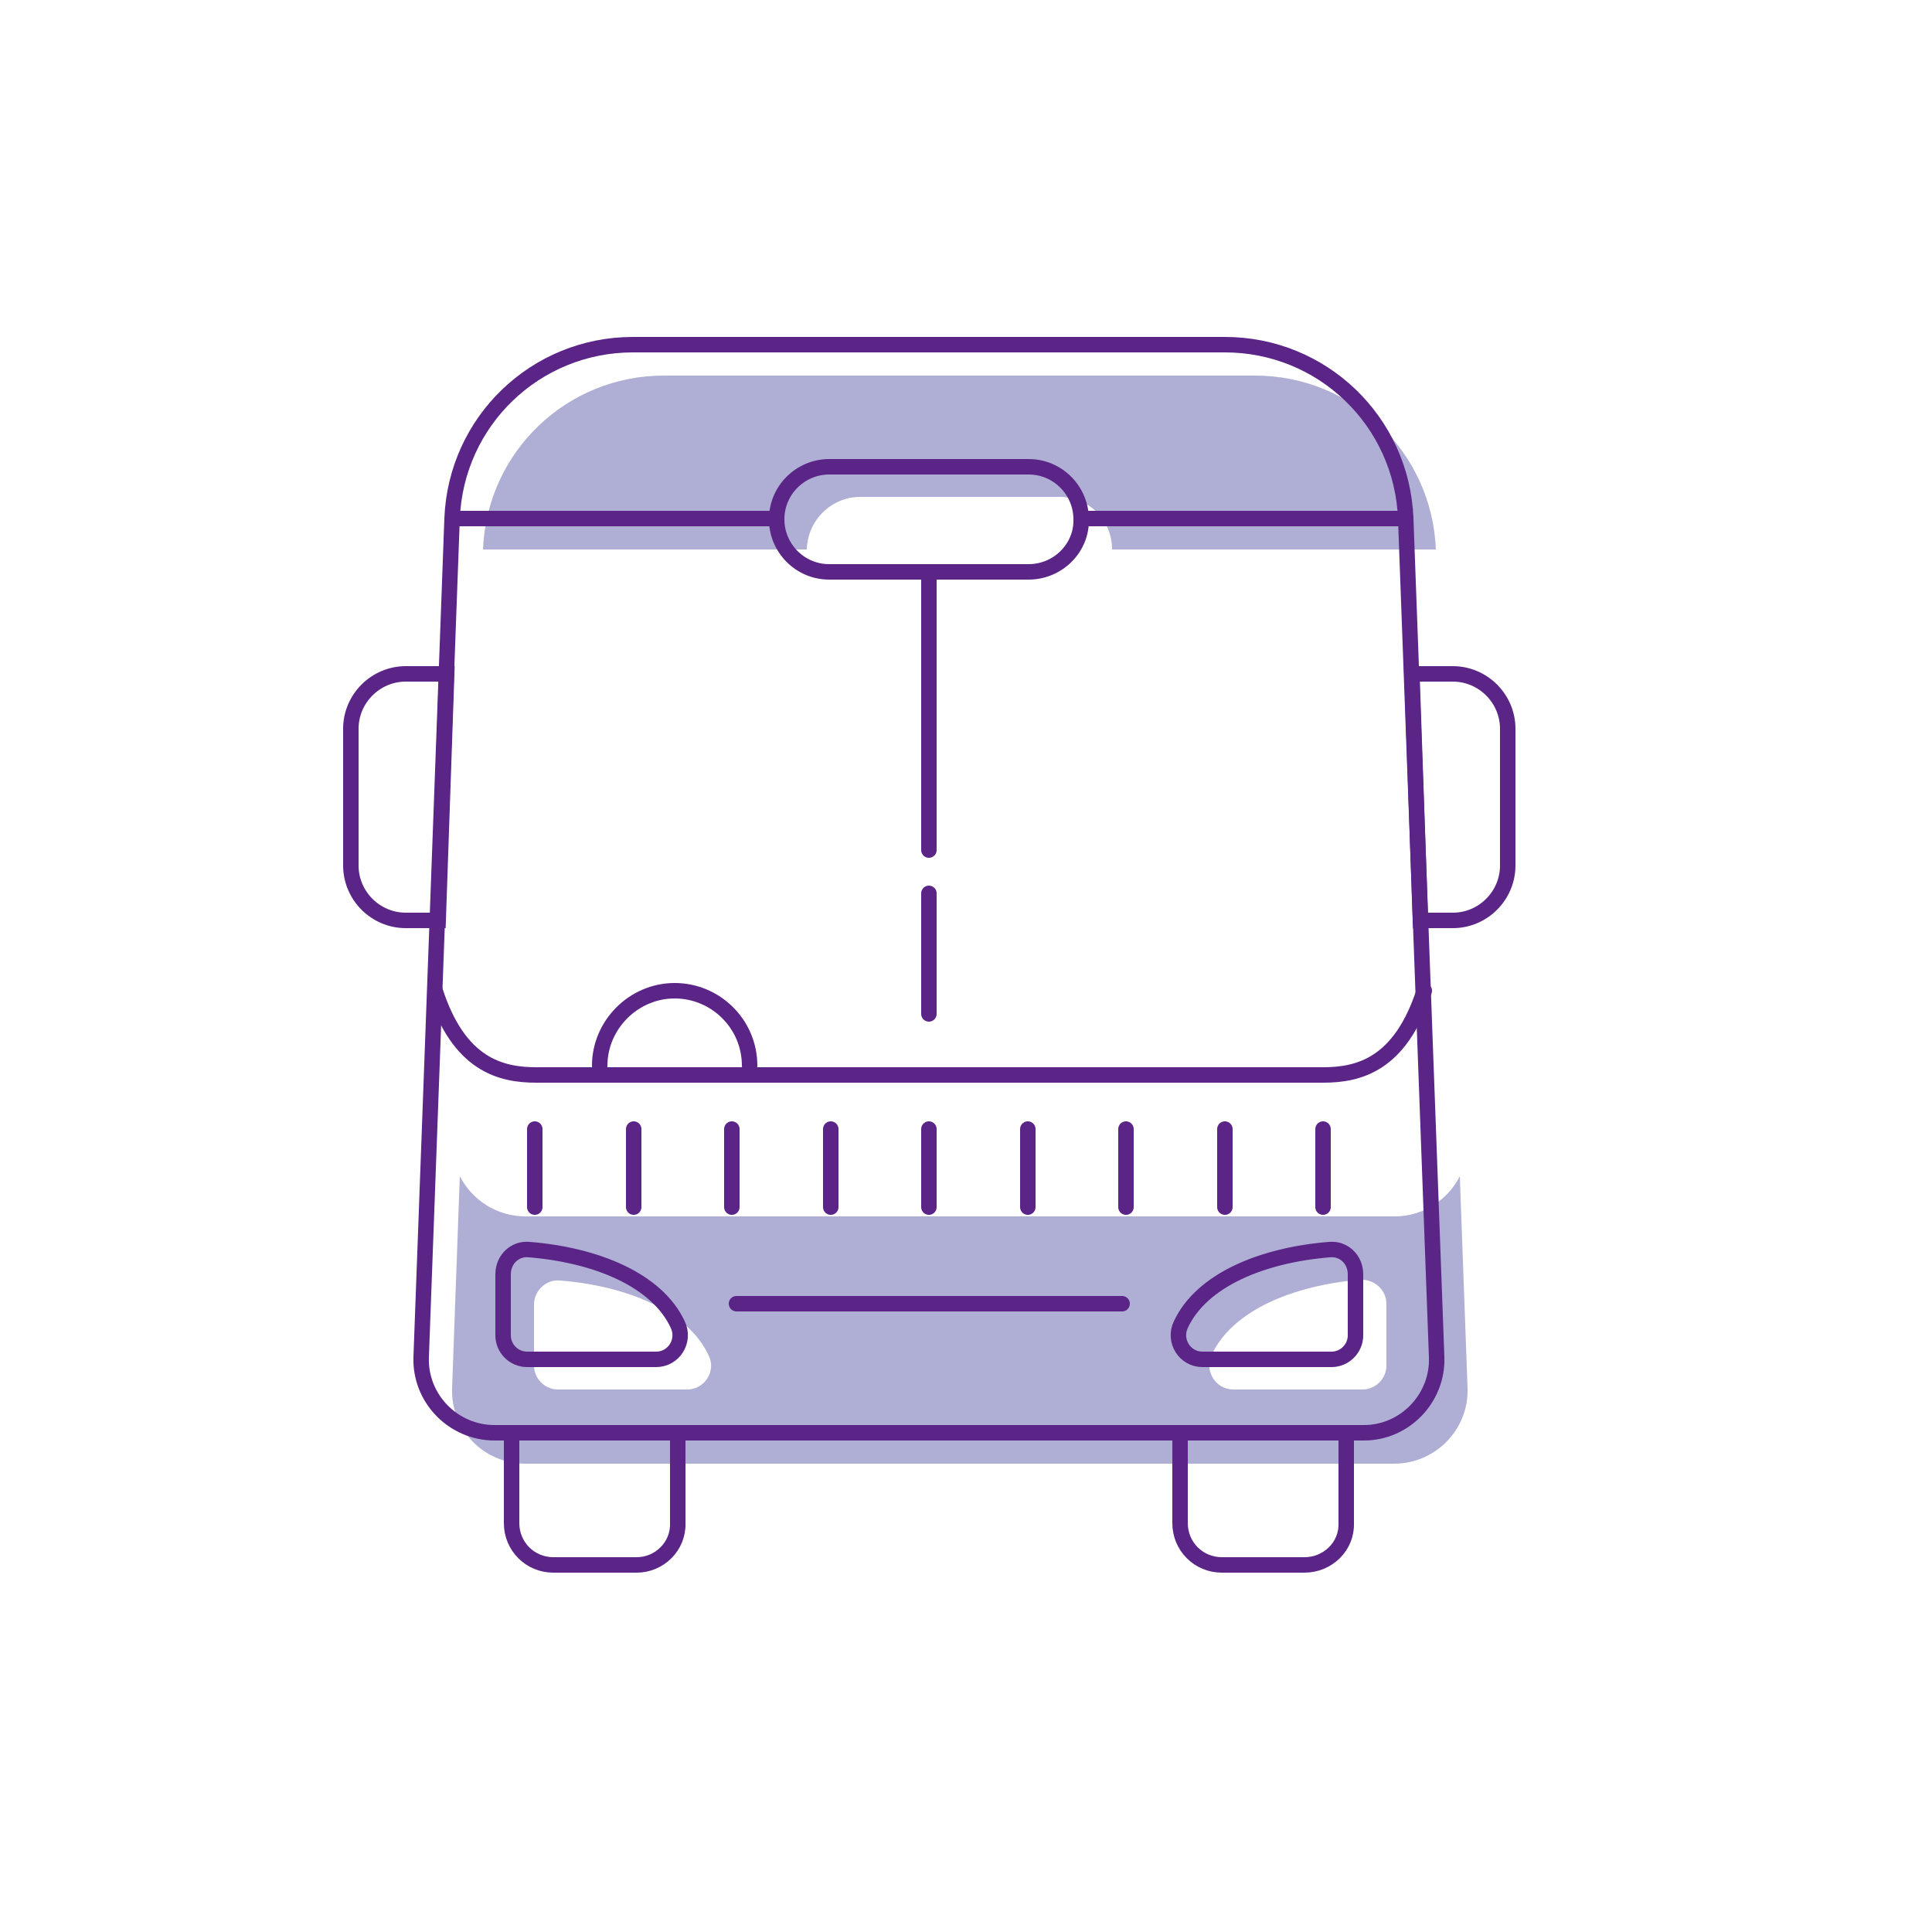
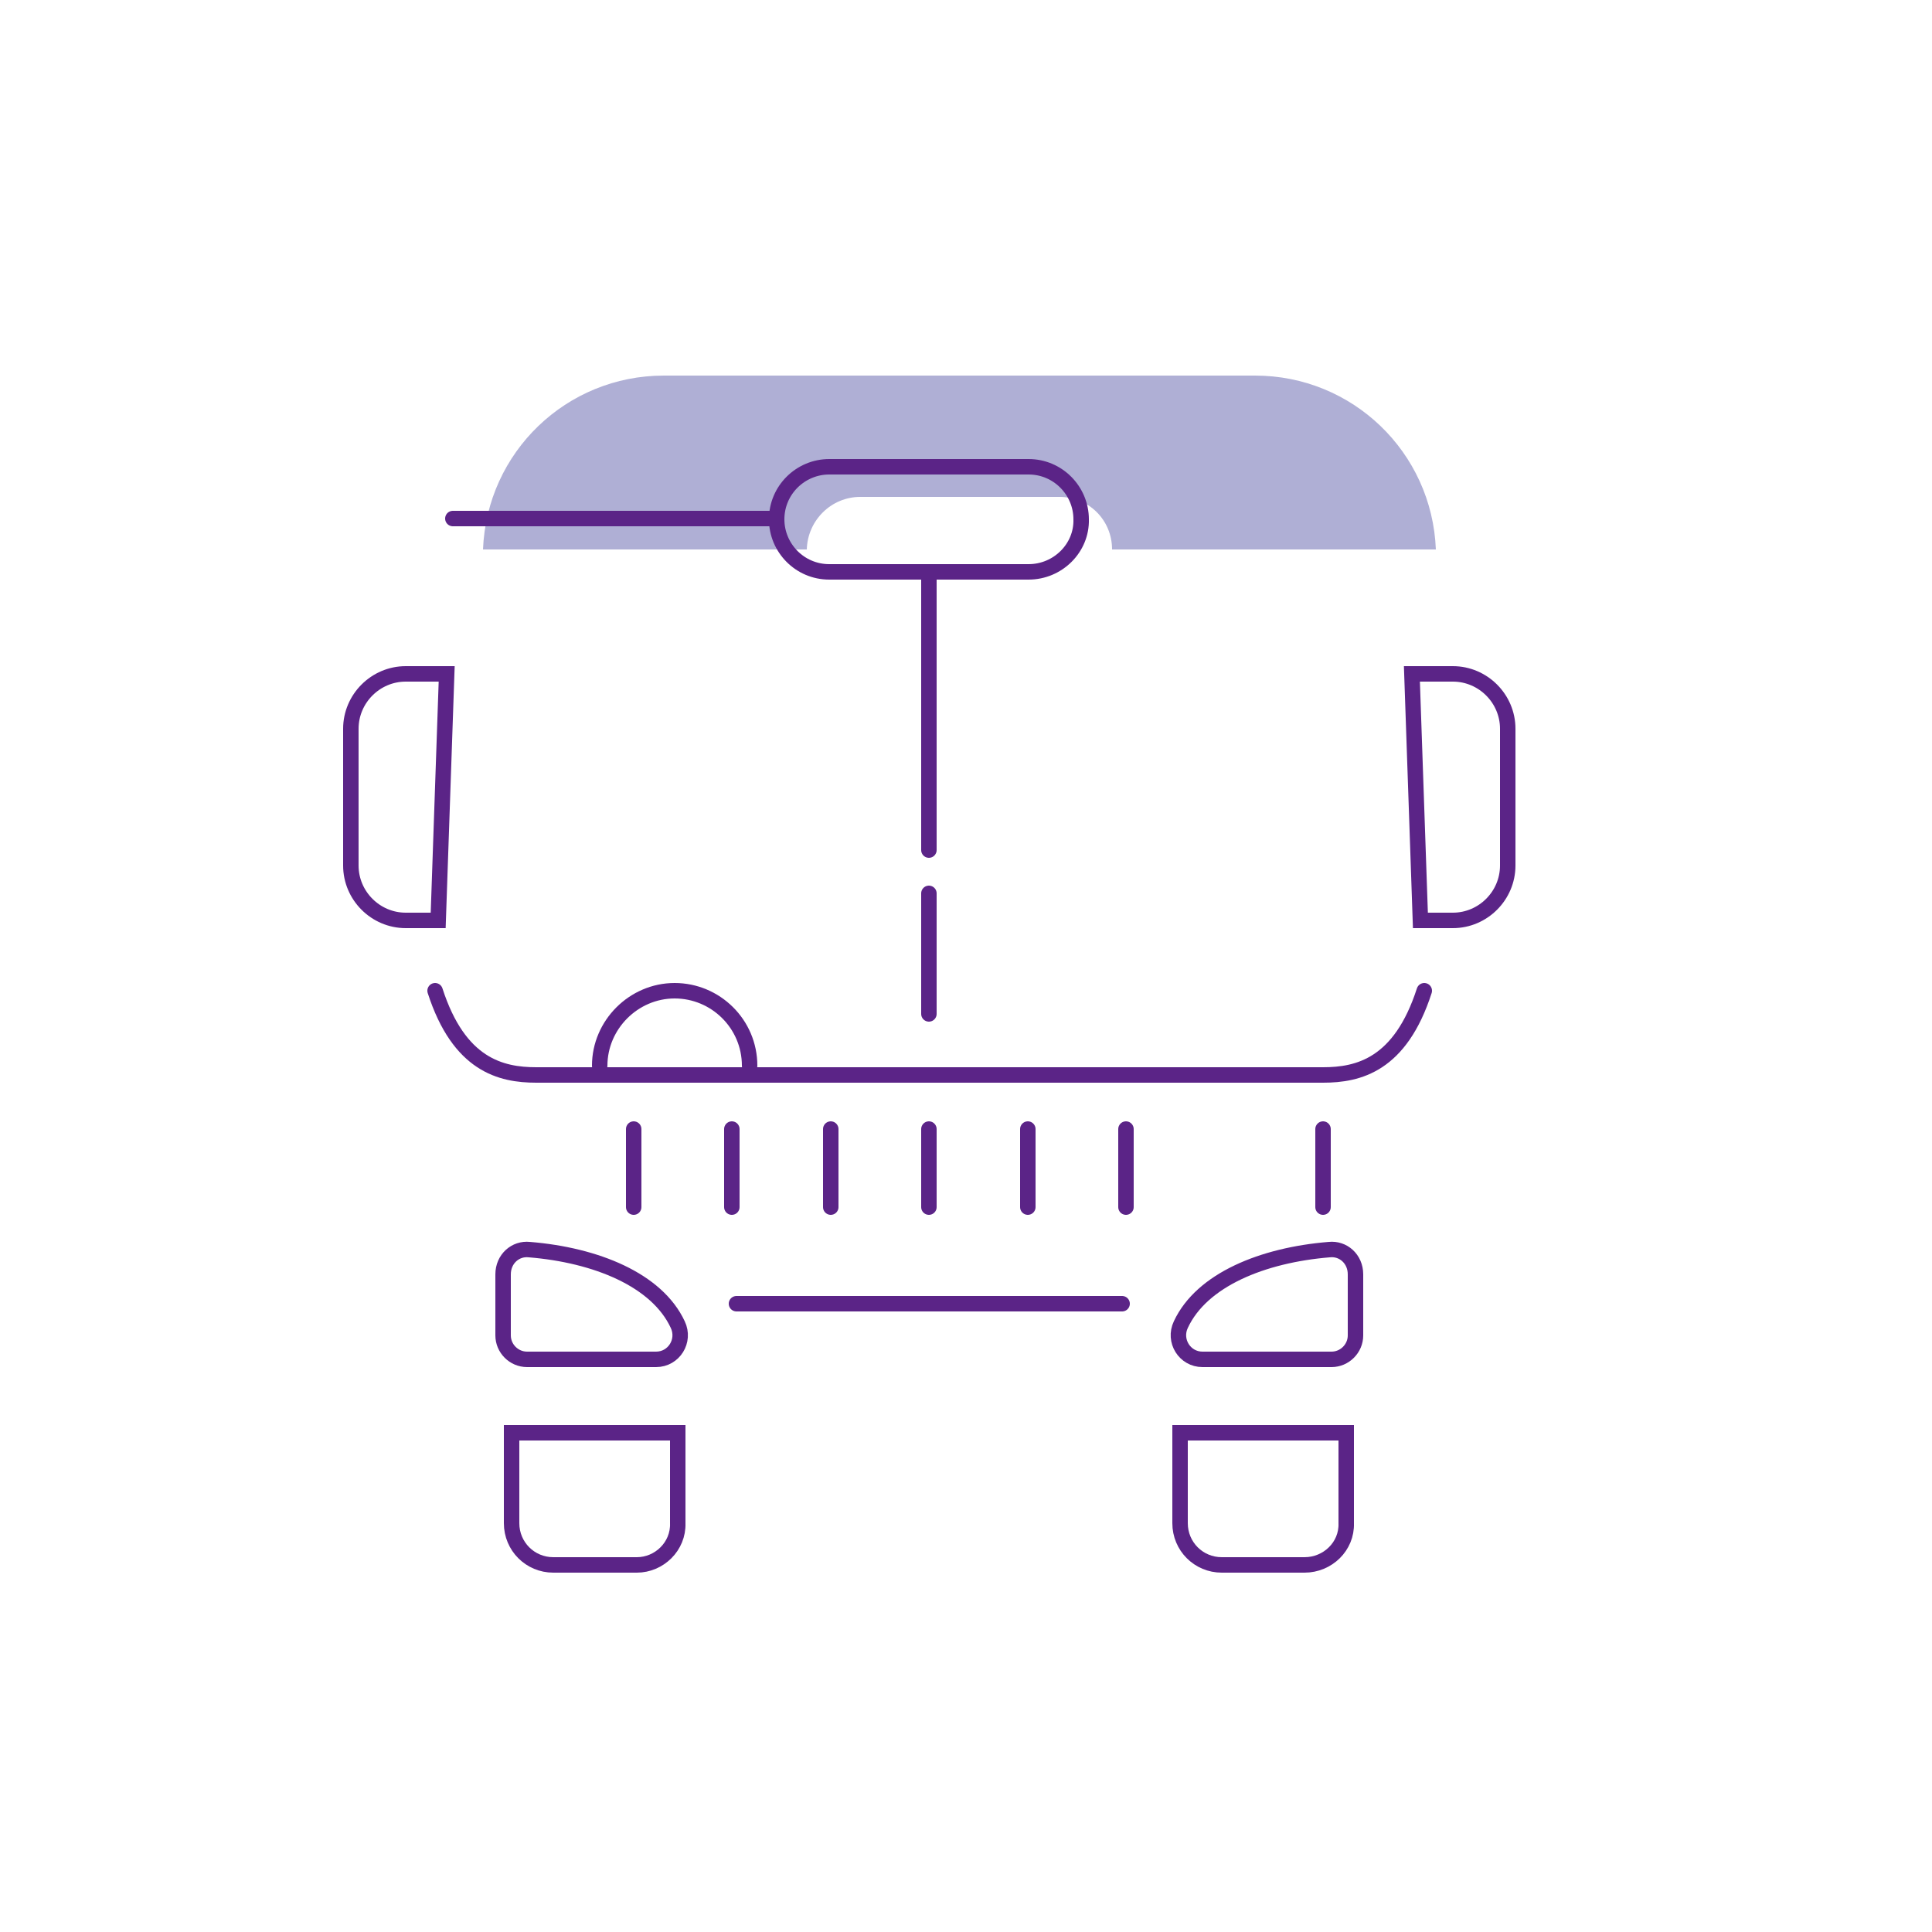
<svg xmlns="http://www.w3.org/2000/svg" id="Layer_2" style="enable-background:new 0 0 250 250;" version="1.1" viewBox="0 0 250 250" x="0px" xml:space="preserve" y="0px">
  <style type="text/css">
	.st0{fill:#AFAFD5;}
	.st1{fill:none;stroke:#5B2487;stroke-width:2;stroke-miterlimit:10;}
	.st2{fill:none;stroke:#5B2487;stroke-width:2;stroke-linecap:round;stroke-linejoin:round;stroke-miterlimit:10;}
	.st3{fill:none;stroke:#5B2487;stroke-width:2;stroke-linecap:round;stroke-miterlimit:10;}
	.st4{fill:#4EE48A;}
	.st5{fill:none;stroke:#D7ECF5;stroke-width:11;stroke-miterlimit:10;}
	.st6{fill:#FFFFFF;}
	.st7{clip-path:url(#SVGID_00000041988600779531673890000006600443151781839022_);fill:#AFAFD5;}
	.st8{clip-path:url(#SVGID_00000065044332374060098830000005880063225858417039_);fill:#AFAFD5;}
	.st9{clip-path:url(#SVGID_00000007425461682447591190000004823331469593154962_);fill:#AFAFD5;}
	.st10{fill-rule:evenodd;clip-rule:evenodd;fill:#AFAFD5;}
	.st11{fill-rule:evenodd;clip-rule:evenodd;fill:none;stroke:#5B2487;stroke-width:2;stroke-linecap:round;stroke-miterlimit:10;}
	.st12{fill:#761C5C;}
	.st13{fill:#6E1B58;}
	.st14{fill:none;stroke:#D6EBF4;stroke-width:2;stroke-linecap:round;stroke-linejoin:round;stroke-miterlimit:10;}
	.st15{fill:#FFFFFF;stroke:#5B2487;stroke-width:2;stroke-linecap:round;stroke-linejoin:round;stroke-miterlimit:10;}
	.st16{fill:#5B2487;}
	.st17{fill:#761B5C;}
	.st18{fill:none;stroke:#5B2487;stroke-linecap:round;stroke-linejoin:round;stroke-miterlimit:10;}
	.st19{fill:none;stroke:#5B2487;stroke-width:0.772;stroke-linecap:round;stroke-linejoin:round;stroke-miterlimit:10;}
	.st20{opacity:0.3;fill:none;stroke:#5B2487;stroke-linecap:round;stroke-linejoin:round;stroke-miterlimit:10;}
	.st21{fill:none;stroke:#5B2487;stroke-width:1.254;stroke-linecap:round;stroke-linejoin:round;stroke-miterlimit:10;}
	.st22{fill:none;stroke:#5B2487;stroke-width:0.5;stroke-linecap:round;stroke-linejoin:round;stroke-miterlimit:10;}
	.st23{opacity:0.3;fill:none;stroke:#5B2487;stroke-width:2;stroke-linecap:round;stroke-linejoin:round;stroke-miterlimit:10;}
	.st24{opacity:0.3;fill:none;stroke:#5B2487;stroke-width:2.344;stroke-linecap:round;stroke-linejoin:round;stroke-miterlimit:10;}
	.st25{opacity:0.3;fill:none;stroke:#5B2487;stroke-miterlimit:10;}
	.st26{fill:none;stroke:#5B2487;stroke-width:2.058;stroke-linecap:round;stroke-linejoin:round;stroke-miterlimit:10;}
	.st27{fill:#BC0C73;}
	.st28{fill:none;stroke:#5B2487;stroke-width:0.462;stroke-linecap:round;stroke-linejoin:round;stroke-miterlimit:10;}
	.st29{fill:none;stroke:#207AB4;stroke-width:0.693;stroke-linecap:round;stroke-linejoin:round;stroke-miterlimit:10;}
	.st30{fill:#BC0C73;stroke:#5B2487;stroke-width:0.231;stroke-miterlimit:10;}
	.st31{fill:none;stroke:#BC0C73;stroke-width:0.693;stroke-linecap:round;stroke-linejoin:round;stroke-miterlimit:10;}
	.st32{fill:none;stroke:#5B2487;stroke-width:1.155;stroke-linecap:round;stroke-linejoin:round;stroke-miterlimit:10;}
	.st33{opacity:0.45;fill:#5A5A5B;enable-background:new    ;}
	.st34{fill:none;stroke:#207AB4;stroke-width:0.462;stroke-linecap:round;stroke-linejoin:round;stroke-miterlimit:10;}
	.st35{fill:none;stroke:#5B2487;stroke-width:0.693;stroke-linecap:round;stroke-linejoin:round;stroke-miterlimit:10;}
	.st36{fill:none;stroke:#AFAFD5;stroke-width:2;stroke-miterlimit:10;}
	.st37{fill:none;stroke:#5B2487;stroke-width:2;stroke-linejoin:round;stroke-miterlimit:10;}
	.st38{fill:#FFFFFF;stroke:#5B2487;stroke-width:2;stroke-miterlimit:10;}
	.st39{fill:none;stroke:#D5EBF4;stroke-width:10.1;stroke-miterlimit:10;}
	.st40{fill:none;stroke:#FFFFFF;stroke-width:1.122;stroke-miterlimit:10;}
	.st41{fill:none;stroke:#5B2487;stroke-linecap:round;stroke-miterlimit:10;}
	.st42{fill:none;stroke:#5B2487;stroke-width:1.878;stroke-miterlimit:10;}
	
		.st43{clip-path:url(#SVGID_00000170271265352994061920000007212723638380134821_);fill:none;stroke:#5B2487;stroke-width:2;stroke-linecap:round;stroke-miterlimit:10;}
	
		.st44{fill-rule:evenodd;clip-rule:evenodd;fill:none;stroke:#5B2487;stroke-width:2;stroke-linecap:round;stroke-miterlimit:10;stroke-dasharray:12;}
	.st45{fill:none;stroke:#5B2487;stroke-width:1.685;stroke-linecap:round;stroke-miterlimit:10;}
	.st46{fill:none;stroke:#5B2487;stroke-width:1.547;stroke-linecap:round;stroke-linejoin:round;stroke-miterlimit:10;}
	.st47{fill:none;stroke:#5B2487;stroke-width:1.515;stroke-miterlimit:10;}
	.st48{fill:none;stroke:#5B2487;stroke-width:1.312;stroke-linecap:round;stroke-linejoin:round;stroke-miterlimit:10;}
	.st49{fill:#771C5C;}
	.st50{fill:#FFFFFF;stroke:#6E1B58;stroke-width:2;stroke-miterlimit:10;}
	.st51{fill:#FFFFFF;stroke:#6E1B58;stroke-width:0.814;stroke-miterlimit:10;}
	.st52{fill:none;stroke:#761C5D;stroke-width:2;stroke-miterlimit:10;}
	.st53{fill:#FFFFFF;stroke:#6E1B58;stroke-width:1.953;stroke-miterlimit:10;}
	.st54{fill:none;stroke:#5B2487;stroke-width:1.361;stroke-linecap:round;stroke-linejoin:round;stroke-miterlimit:10;}
	.st55{fill:#FFFFFF;stroke:#5B2487;stroke-width:2;stroke-linecap:round;stroke-miterlimit:10;}
	
		.st56{fill-rule:evenodd;clip-rule:evenodd;fill:none;stroke:#5B2487;stroke-width:2;stroke-linecap:round;stroke-linejoin:round;stroke-miterlimit:10;}
	.st57{fill:none;stroke:#5B2487;stroke-width:1.728;stroke-linecap:round;stroke-linejoin:round;stroke-miterlimit:10;}
	.st58{fill:none;stroke:#5B2487;stroke-miterlimit:10;}
	.st59{fill:none;stroke:#5B2487;stroke-width:1.643;stroke-linecap:round;stroke-miterlimit:10;}
	.st60{fill:#FFBF00;}
	.st61{fill:none;stroke:#5B2487;stroke-width:2.481;stroke-linecap:round;stroke-linejoin:round;stroke-miterlimit:10;}
	.st62{fill:none;stroke:#5B2487;stroke-width:3.316;stroke-linecap:round;stroke-linejoin:round;stroke-miterlimit:10;}
	.st63{fill:none;stroke:#5B2487;stroke-width:3.109;stroke-linecap:round;stroke-linejoin:round;stroke-miterlimit:10;}
	.st64{fill:#D2222D;}
	.st65{fill:#238823;}
	.st66{fill:none;stroke:#5B2487;stroke-width:1.766;stroke-linecap:round;stroke-linejoin:round;stroke-miterlimit:10;}
	.st67{fill:none;stroke:#5B2487;stroke-width:1.406;stroke-linecap:round;stroke-linejoin:round;stroke-miterlimit:10;}
	.st68{fill:none;stroke:#5B2487;stroke-width:1.509;stroke-linecap:round;stroke-miterlimit:10;}
	.st69{fill:none;stroke:#5B2487;stroke-width:1.509;stroke-linecap:round;stroke-linejoin:round;stroke-miterlimit:10;}
	.st70{fill:#771B5C;}
	.st71{fill:none;}
	.st72{fill:#C4C4C4;}
	.st73{fill:none;stroke:#5B2487;stroke-width:1.708;stroke-linecap:round;stroke-miterlimit:10;}
	.st74{fill:none;stroke:#5B2487;stroke-width:2;stroke-linecap:round;stroke-miterlimit:10;stroke-dasharray:8;}
	.st75{fill:none;stroke:#5B2487;stroke-width:4;stroke-linecap:round;stroke-miterlimit:10;}
	.st76{fill:none;stroke:#39393B;stroke-width:10;stroke-miterlimit:10;}
	.st77{fill:none;stroke:#39393B;stroke-width:8;stroke-miterlimit:10;}
	.st78{fill:none;stroke:#39393B;stroke-width:4;stroke-miterlimit:10;}
	.st79{fill:#39393B;}
	.st80{fill:none;stroke:#39393B;stroke-width:10;stroke-linecap:round;stroke-miterlimit:10;}
</style>
  <g>
-     <path class="st0" d="M180.5,157.4H68c-3.7,0-6.9-2.1-8.5-5.2l-1,27.4c-0.2,5.4,4.1,9.8,9.5,9.8h112.4c5.4,0,9.7-4.5,9.5-9.8   l-1-27.4C187.4,155.2,184.2,157.4,180.5,157.4z M88.9,179.8H72.2c-1.7,0-3.1-1.4-3.1-3.1v-7.9c0-1.8,1.6-3.3,3.4-3.1   c8.6,0.7,16.5,3.9,19.2,9.7C92.7,177.4,91.2,179.8,88.9,179.8z M179.4,176.7c0,1.7-1.4,3.1-3.1,3.1h-16.7c-2.3,0-3.8-2.4-2.8-4.5   c2.7-5.8,10.7-9,19.2-9.7c1.8-0.1,3.4,1.3,3.4,3.1V176.7z" />
-   </g>
+     </g>
  <path class="st0" d="M111.3,64.3h25.8c3.8,0,6.8,3,6.8,6.8h41.9c-0.5-12.6-10.8-22.5-23.4-22.5H85.9c-12.6,0-22.9,9.9-23.4,22.5  h41.9C104.5,67.3,107.6,64.3,111.3,64.3z" />
  <path class="st3" d="M133.1,74h-25.8c-3.8,0-6.8-3.1-6.8-6.8v0c0-3.8,3.1-6.8,6.8-6.8h25.8c3.8,0,6.8,3.1,6.8,6.8v0  C140,70.9,136.9,74,133.1,74z" />
  <line class="st3" x1="120.2" x2="120.2" y1="74.1" y2="110" />
  <line class="st3" x1="120.2" x2="120.2" y1="115.6" y2="131.2" />
  <g>
-     <line class="st3" x1="69.2" x2="69.2" y1="146.1" y2="156.2" />
    <line class="st3" x1="82" x2="82" y1="146.1" y2="156.2" />
    <line class="st3" x1="94.7" x2="94.7" y1="146.1" y2="156.2" />
    <line class="st3" x1="107.5" x2="107.5" y1="146.1" y2="156.2" />
    <line class="st3" x1="120.2" x2="120.2" y1="146.1" y2="156.2" />
    <line class="st3" x1="133" x2="133" y1="146.1" y2="156.2" />
    <line class="st3" x1="145.7" x2="145.7" y1="146.1" y2="156.2" />
-     <line class="st3" x1="158.5" x2="158.5" y1="146.1" y2="156.2" />
    <line class="st3" x1="171.2" x2="171.2" y1="146.1" y2="156.2" />
  </g>
  <g>
    <path class="st3" d="M68.5,161.7c8.6,0.7,16.5,3.9,19.2,9.7c1,2.1-0.5,4.5-2.8,4.5H68.2c-1.7,0-3.1-1.4-3.1-3.1v-7.9   C65.1,162.9,66.7,161.5,68.5,161.7z" />
    <path class="st3" d="M172,161.7c-8.6,0.7-16.5,3.9-19.2,9.7c-1,2.1,0.5,4.5,2.8,4.5h16.7c1.7,0,3.1-1.4,3.1-3.1v-7.9   C175.4,162.9,173.8,161.5,172,161.7z" />
  </g>
  <line class="st3" x1="95.3" x2="145.2" y1="168.7" y2="168.7" />
  <g>
    <path class="st3" d="M82.4,202.5H71.6c-3,0-5.4-2.4-5.4-5.4v-11.7h21.5v11.7C87.8,200.1,85.3,202.5,82.4,202.5z" />
    <path class="st3" d="M168.8,202.5h-10.7c-3,0-5.4-2.4-5.4-5.4v-11.7h21.5v11.7C174.3,200.1,171.8,202.5,168.8,202.5z" />
  </g>
-   <path class="st3" d="M176.5,185.4H64c-5.4,0-9.7-4.5-9.5-9.8l4-108.5C59,54.5,69.3,44.6,81.9,44.6h76.6c12.6,0,22.9,9.9,23.4,22.5  l4,108.5C186.1,180.9,181.8,185.4,176.5,185.4z" />
  <line class="st3" x1="58.6" x2="100.5" y1="67.1" y2="67.1" />
-   <line class="st3" x1="181.9" x2="140.4" y1="67.1" y2="67.1" />
  <path class="st3" d="M184.3,128.2c-3.1,9.6-8.5,10.9-13.1,10.9c-4.6,0-51,0-51,0s-46.2,0-50.8,0c-4.6,0-10-1.3-13.1-10.9" />
  <path class="st3" d="M57.8,87.2c-0.2,0-0.5,0-0.7,0h-4.6c-3.9,0-7.1,3.2-7.1,7.1V112c0,3.9,3.2,7.1,7.1,7.1h4.2L57.8,87.2z" />
  <path class="st3" d="M182.7,87.2c0.2,0,0.5,0,0.7,0h4.6c3.9,0,7.1,3.2,7.1,7.1V112c0,3.9-3.2,7.1-7.1,7.1h-4.2L182.7,87.2z" />
  <path class="st3" d="M97,137.9c0-5.4-4.4-9.7-9.7-9.7s-9.7,4.4-9.7,9.7" />
</svg>